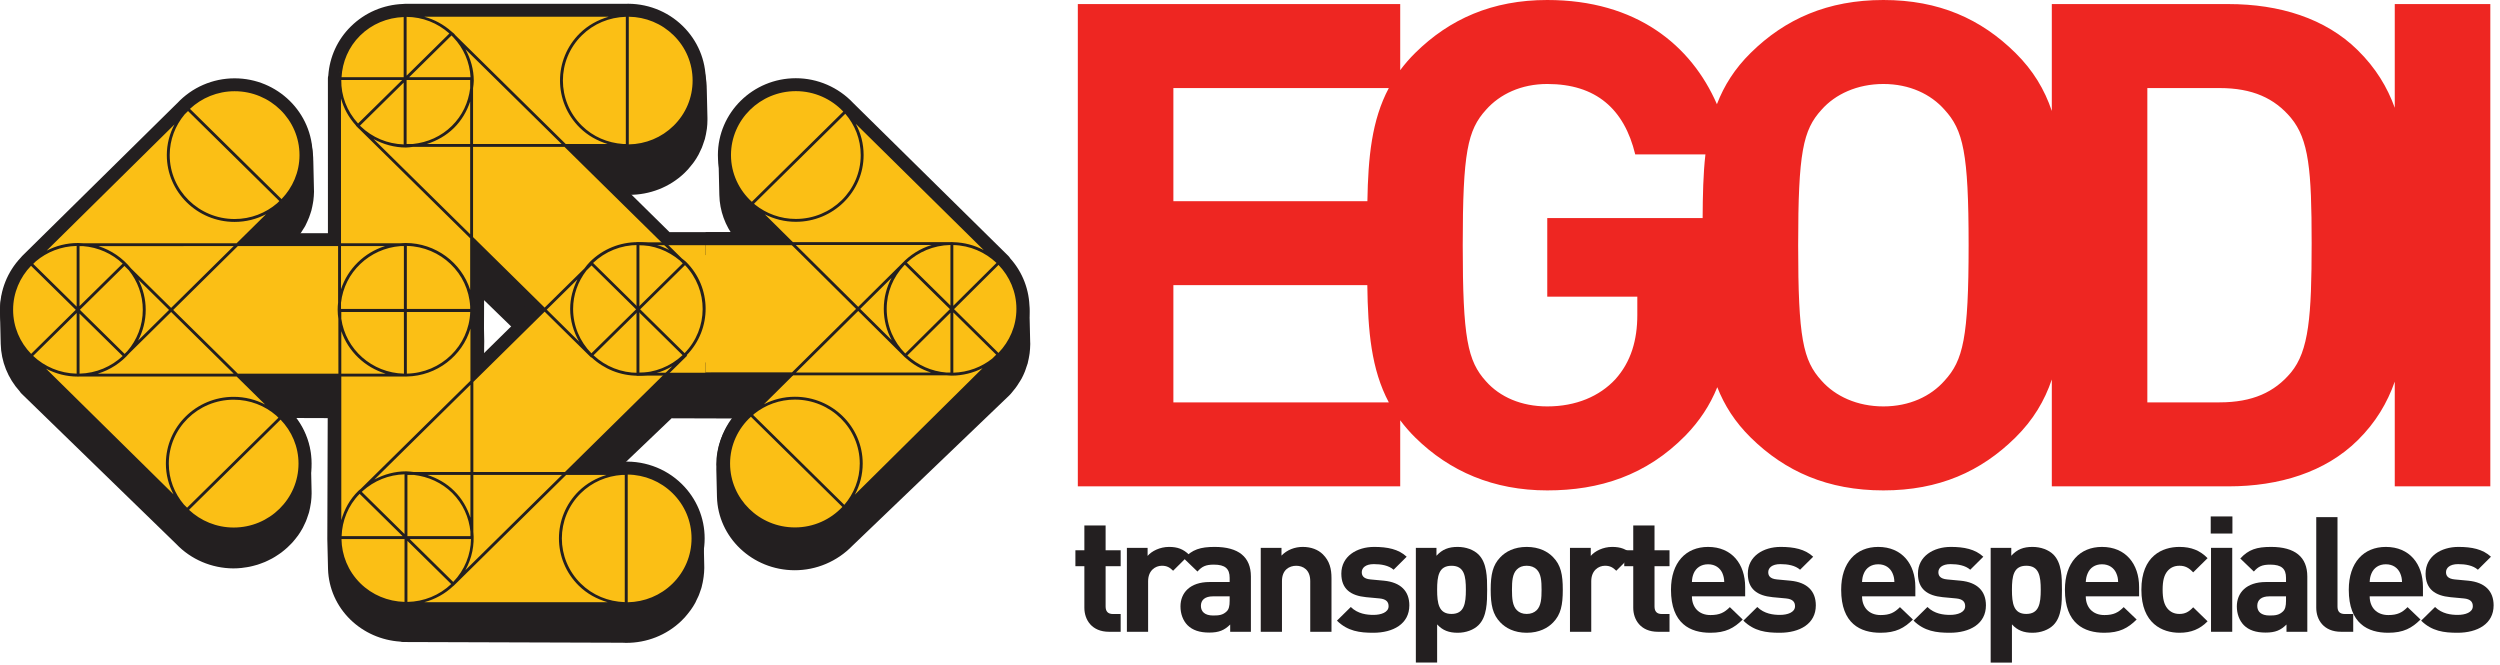
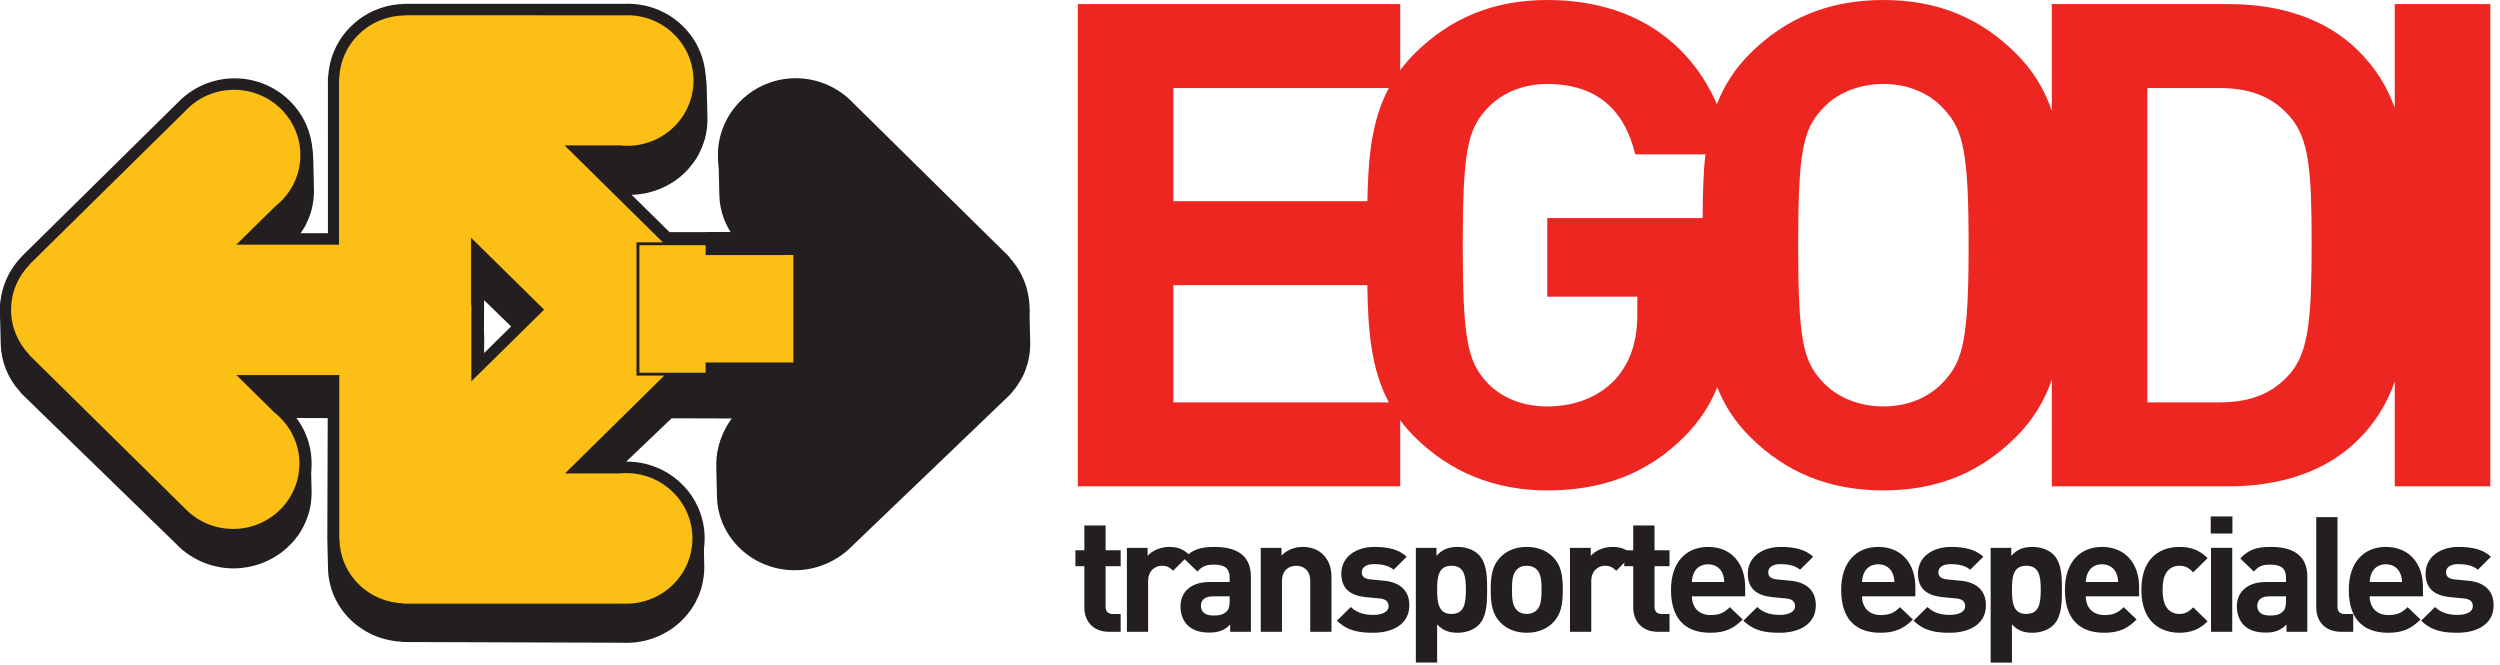
<svg xmlns="http://www.w3.org/2000/svg" width="94" height="25" viewBox="0 0 94 25" fill="none">
  <path d="M41.7 23.755C41.049 23.755 40.772 23.301 40.772 22.852V21.289H40.435V20.69H40.772V19.758H41.571V20.69H42.137V21.289H41.571V22.805C41.571 22.986 41.656 23.087 41.848 23.087H42.137V23.755H41.7Z" fill="#231F20" />
  <path d="M44.109 21.46C43.986 21.34 43.882 21.272 43.686 21.272C43.439 21.272 43.169 21.453 43.169 21.854V23.755H42.371V20.6H43.15V20.902C43.303 20.721 43.613 20.564 43.956 20.564C44.27 20.564 44.49 20.642 44.712 20.86L44.109 21.46Z" fill="#231F20" />
  <path d="M46.235 22.423H45.602C45.314 22.423 45.154 22.555 45.154 22.78C45.154 22.998 45.302 23.143 45.614 23.143C45.836 23.143 45.978 23.126 46.12 22.991C46.205 22.913 46.235 22.786 46.235 22.591V22.423ZM46.255 23.755V23.482C46.039 23.695 45.836 23.785 45.467 23.785C45.105 23.785 44.84 23.695 44.65 23.507C44.478 23.331 44.386 23.078 44.386 22.8C44.386 22.296 44.736 21.884 45.48 21.884H46.235V21.726C46.235 21.382 46.065 21.23 45.639 21.23C45.332 21.23 45.191 21.302 45.025 21.49L44.516 21C44.827 20.66 45.136 20.564 45.67 20.564C46.566 20.564 47.034 20.939 47.034 21.678V23.755H46.255Z" fill="#231F20" />
  <path d="M49.265 23.755V21.848C49.265 21.418 48.989 21.273 48.738 21.273C48.485 21.273 48.202 21.418 48.202 21.848V23.755H47.404V20.6H48.184V20.891C48.392 20.673 48.687 20.564 48.982 20.564C49.301 20.564 49.56 20.667 49.739 20.842C49.996 21.097 50.064 21.393 50.064 21.737V23.755H49.265Z" fill="#231F20" />
  <path d="M54.577 21.273C54.097 21.273 54.036 21.659 54.036 22.175C54.036 22.689 54.097 23.084 54.577 23.084C55.057 23.084 55.117 22.689 55.117 22.175C55.117 21.659 55.057 21.273 54.577 21.273ZM55.59 23.507C55.412 23.682 55.123 23.792 54.81 23.792C54.485 23.792 54.245 23.707 54.036 23.477V24.911H53.236V20.6L54.011 20.599V20.897C54.231 20.653 54.473 20.564 54.81 20.564C55.123 20.564 55.412 20.673 55.59 20.847C55.91 21.163 55.917 21.702 55.917 22.175C55.917 22.647 55.91 23.192 55.59 23.507Z" fill="#231F20" />
  <path d="M57.779 21.411C57.686 21.32 57.562 21.272 57.404 21.272C57.244 21.272 57.126 21.32 57.035 21.411C56.869 21.575 56.85 21.847 56.85 22.174C56.85 22.501 56.869 22.78 57.035 22.944C57.126 23.034 57.244 23.084 57.404 23.084C57.562 23.084 57.686 23.034 57.779 22.944C57.945 22.78 57.963 22.501 57.963 22.174C57.963 21.847 57.945 21.575 57.779 21.411ZM58.398 23.404C58.202 23.609 57.877 23.792 57.404 23.792C56.93 23.792 56.611 23.609 56.414 23.404C56.126 23.106 56.05 22.75 56.05 22.174C56.05 21.605 56.126 21.248 56.414 20.951C56.611 20.745 56.93 20.564 57.404 20.564C57.877 20.564 58.202 20.745 58.398 20.951C58.688 21.248 58.761 21.605 58.761 22.174C58.761 22.75 58.688 23.106 58.398 23.404Z" fill="#231F20" />
  <path d="M60.772 21.46C60.649 21.34 60.543 21.272 60.347 21.272C60.101 21.272 59.831 21.453 59.831 21.854V23.755H59.031V20.599H59.813V20.902C59.966 20.721 60.275 20.564 60.618 20.564C60.931 20.564 61.153 20.642 61.374 20.86L60.772 21.46Z" fill="#231F20" />
  <path d="M62.337 23.755C61.688 23.755 61.41 23.301 61.41 22.852V21.289H61.072V20.69H61.41V19.758H62.21V20.69H62.774V21.289H62.21V22.805C62.21 22.986 62.295 23.087 62.485 23.087H62.774V23.755H62.337Z" fill="#231F20" />
  <path d="M64.76 21.546C64.673 21.357 64.494 21.217 64.224 21.217C63.954 21.217 63.775 21.357 63.688 21.546C63.64 21.659 63.622 21.744 63.616 21.884H64.832C64.826 21.744 64.807 21.659 64.76 21.546ZM63.616 22.422C63.616 22.828 63.868 23.126 64.314 23.126C64.666 23.126 64.839 23.029 65.042 22.828L65.526 23.294C65.199 23.616 64.888 23.792 64.309 23.792C63.554 23.792 62.829 23.452 62.829 22.174C62.829 21.145 63.393 20.564 64.224 20.564C65.114 20.564 65.618 21.205 65.618 22.072V22.422H63.616Z" fill="#231F20" />
  <path d="M66.916 23.792C66.411 23.792 65.957 23.735 65.551 23.337L66.074 22.823C66.338 23.084 66.682 23.12 66.93 23.12C67.204 23.12 67.493 23.029 67.493 22.793C67.493 22.635 67.407 22.525 67.155 22.501L66.65 22.454C66.074 22.398 65.718 22.15 65.718 21.569C65.718 20.915 66.301 20.564 66.952 20.564C67.451 20.564 67.869 20.647 68.176 20.933L67.683 21.422C67.498 21.259 67.219 21.211 66.941 21.211C66.621 21.211 66.486 21.357 66.486 21.514C66.486 21.629 66.534 21.762 66.815 21.787L67.32 21.834C67.954 21.896 68.275 22.229 68.275 22.761C68.275 23.457 67.671 23.792 66.916 23.792Z" fill="#231F20" />
  <path d="M51.633 23.792C51.129 23.792 50.674 23.735 50.269 23.337L50.79 22.823C51.054 23.084 51.398 23.12 51.645 23.12C51.92 23.12 52.211 23.029 52.211 22.793C52.211 22.635 52.124 22.525 51.872 22.501L51.368 22.454C50.79 22.398 50.434 22.15 50.434 21.569C50.434 20.915 51.017 20.564 51.668 20.564C52.167 20.564 52.586 20.647 52.891 20.933L52.4 21.422C52.215 21.259 51.933 21.211 51.656 21.211C51.337 21.211 51.203 21.357 51.203 21.514C51.203 21.629 51.25 21.762 51.532 21.787L52.037 21.834C52.67 21.896 52.991 22.229 52.991 22.761C52.991 23.457 52.388 23.792 51.633 23.792Z" fill="#231F20" />
  <path d="M71.156 21.546C71.069 21.357 70.891 21.217 70.621 21.217C70.35 21.217 70.172 21.357 70.087 21.546C70.037 21.659 70.021 21.744 70.013 21.884H71.229C71.224 21.744 71.206 21.659 71.156 21.546ZM70.013 22.422C70.013 22.828 70.265 23.126 70.713 23.126C71.064 23.126 71.235 23.029 71.438 22.828L71.925 23.294C71.599 23.616 71.285 23.792 70.707 23.792C69.952 23.792 69.228 23.452 69.228 22.174C69.228 21.145 69.791 20.564 70.621 20.564C71.512 20.564 72.017 21.205 72.017 22.072V22.422H70.013Z" fill="#231F20" />
  <path d="M73.313 23.792C72.809 23.792 72.355 23.735 71.95 23.337L72.472 22.823C72.737 23.084 73.078 23.12 73.324 23.12C73.601 23.12 73.89 23.029 73.89 22.793C73.89 22.635 73.806 22.525 73.552 22.501L73.049 22.454C72.472 22.398 72.115 22.15 72.115 21.569C72.115 20.915 72.697 20.564 73.351 20.564C73.847 20.564 74.266 20.647 74.573 20.933L74.081 21.422C73.896 21.259 73.615 21.211 73.338 21.211C73.019 21.211 72.883 21.357 72.883 21.514C72.883 21.629 72.932 21.762 73.215 21.787L73.719 21.834C74.352 21.896 74.671 22.229 74.671 22.761C74.671 23.457 74.068 23.792 73.313 23.792Z" fill="#231F20" />
  <path d="M76.188 21.272C75.71 21.272 75.649 21.659 75.649 22.175C75.649 22.689 75.71 23.084 76.188 23.084C76.669 23.084 76.732 22.689 76.732 22.175C76.732 21.659 76.669 21.272 76.188 21.272ZM77.204 23.507C77.025 23.682 76.737 23.792 76.422 23.792C76.098 23.792 75.857 23.707 75.649 23.476V24.913H74.849V20.599H75.624V20.897C75.846 20.653 76.084 20.564 76.422 20.564C76.737 20.564 77.025 20.673 77.204 20.847C77.524 21.163 77.529 21.702 77.529 22.175C77.529 22.647 77.524 23.192 77.204 23.507Z" fill="#231F20" />
  <path d="M79.569 21.546C79.484 21.357 79.304 21.217 79.034 21.217C78.765 21.217 78.585 21.357 78.502 21.546C78.452 21.659 78.434 21.744 78.425 21.884H79.642C79.638 21.744 79.619 21.659 79.569 21.546ZM78.425 22.422C78.425 22.828 78.677 23.126 79.126 23.126C79.477 23.126 79.648 23.029 79.851 22.828L80.338 23.294C80.011 23.616 79.698 23.792 79.121 23.792C78.366 23.792 77.641 23.452 77.641 22.174C77.641 21.145 78.204 20.564 79.034 20.564C79.925 20.564 80.43 21.205 80.43 22.072V22.422H78.425Z" fill="#231F20" />
  <path d="M81.947 23.792C81.309 23.792 80.516 23.452 80.516 22.174C80.516 20.897 81.309 20.564 81.947 20.564C82.39 20.564 82.721 20.697 83.005 20.987L82.464 21.521C82.298 21.344 82.156 21.272 81.947 21.272C81.758 21.272 81.609 21.339 81.493 21.478C81.37 21.629 81.315 21.84 81.315 22.174C81.315 22.508 81.37 22.726 81.493 22.877C81.609 23.016 81.758 23.084 81.947 23.084C82.156 23.084 82.298 23.011 82.464 22.834L83.005 23.361C82.721 23.652 82.39 23.792 81.947 23.792Z" fill="#231F20" />
  <path d="M83.134 20.599H83.932V23.755H83.134V20.599ZM83.123 19.418H83.939V20.061H83.123V19.418Z" fill="#231F20" />
  <path d="M85.954 22.423H85.322C85.033 22.423 84.873 22.555 84.873 22.78C84.873 22.998 85.02 23.143 85.335 23.143C85.556 23.143 85.696 23.126 85.838 22.991C85.923 22.913 85.954 22.786 85.954 22.591V22.423ZM85.972 23.755V23.482C85.757 23.695 85.556 23.785 85.187 23.785C84.823 23.785 84.558 23.695 84.369 23.507C84.197 23.331 84.105 23.078 84.105 22.8C84.105 22.296 84.455 21.884 85.198 21.884H85.954V21.726C85.954 21.382 85.784 21.23 85.358 21.23C85.052 21.23 84.91 21.302 84.745 21.49L84.235 21C84.547 20.66 84.855 20.564 85.391 20.564C86.287 20.564 86.755 20.939 86.755 21.678V23.755H85.972Z" fill="#231F20" />
  <path d="M88.026 23.755C87.368 23.755 87.091 23.301 87.091 22.852V19.444H87.89V22.805C87.89 22.991 87.97 23.087 88.172 23.087H88.481V23.755H88.026Z" fill="#231F20" />
  <path d="M90.243 21.546C90.157 21.357 89.978 21.217 89.708 21.217C89.438 21.217 89.26 21.357 89.174 21.546C89.124 21.659 89.107 21.744 89.1 21.884H90.316C90.312 21.744 90.292 21.659 90.243 21.546ZM89.1 22.422C89.1 22.828 89.352 23.126 89.801 23.126C90.151 23.126 90.324 23.029 90.525 22.828L91.011 23.294C90.686 23.616 90.372 23.792 89.795 23.792C89.039 23.792 88.314 23.452 88.314 22.174C88.314 21.145 88.879 20.564 89.708 20.564C90.599 20.564 91.103 21.205 91.103 22.072V22.422H89.1Z" fill="#231F20" />
  <path d="M92.4 23.792C91.897 23.792 91.441 23.735 91.035 23.337L91.558 22.823C91.824 23.084 92.166 23.12 92.412 23.12C92.689 23.12 92.978 23.029 92.978 22.793C92.978 22.635 92.892 22.525 92.64 22.501L92.135 22.454C91.558 22.398 91.202 22.15 91.202 21.569C91.202 20.915 91.786 20.564 92.437 20.564C92.935 20.564 93.352 20.647 93.66 20.933L93.169 21.422C92.984 21.259 92.701 21.211 92.425 21.211C92.106 21.211 91.97 21.357 91.97 21.514C91.97 21.629 92.021 21.762 92.302 21.787L92.806 21.834C93.439 21.896 93.76 22.229 93.76 22.761C93.76 23.457 93.156 23.792 92.4 23.792Z" fill="#231F20" />
  <path d="M86.14 14.007C85.522 14.747 84.693 15.129 83.454 15.129H80.74V3.311H83.454C84.693 3.311 85.522 3.693 86.14 4.432C86.813 5.247 86.918 6.393 86.918 9.143C86.918 11.894 86.813 13.193 86.14 14.007ZM73.115 14.314C72.599 14.899 71.799 15.281 70.815 15.281C69.834 15.281 69.007 14.899 68.49 14.314C67.792 13.55 67.611 12.709 67.611 9.22C67.611 5.73 67.792 4.89 68.49 4.126C69.007 3.54 69.834 3.158 70.815 3.158C71.799 3.158 72.599 3.54 73.115 4.126C73.814 4.89 74.02 5.73 74.02 9.22C74.02 12.709 73.814 13.55 73.115 14.314ZM64.019 8.2H58.177V11.155H61.563V11.843C61.563 12.784 61.329 13.602 60.736 14.262C60.143 14.899 59.262 15.281 58.177 15.281C57.196 15.281 56.395 14.924 55.876 14.34C55.18 13.574 54.999 12.709 54.999 9.22C54.999 5.73 55.18 4.89 55.876 4.126C56.395 3.54 57.196 3.158 58.177 3.158C60.012 3.158 61.072 4.1 61.485 5.806H64.124C64.04 6.541 64.024 7.336 64.019 8.2ZM51.414 7.564H44.119V3.311H52.219C51.578 4.517 51.442 5.906 51.414 7.564ZM44.119 15.129V10.722H51.411C51.434 12.449 51.559 13.886 52.219 15.129H44.119ZM90.043 0.153V4.053C89.766 3.285 89.334 2.559 88.648 1.885C87.433 0.686 85.703 0.153 83.789 0.153H77.148V4.172C76.877 3.371 76.451 2.651 75.778 1.987C74.486 0.713 72.91 3.62396e-05 70.815 3.62396e-05C68.724 3.62396e-05 67.12 0.713 65.828 1.987C65.226 2.58 64.825 3.218 64.556 3.918C63.592 1.704 61.532 3.62396e-05 58.177 3.62396e-05C56.111 3.62396e-05 54.507 0.713 53.215 1.987C53.001 2.198 52.813 2.416 52.648 2.638V0.153H40.526V18.287H52.648V15.802C52.813 16.024 53.001 16.242 53.215 16.453C54.507 17.727 56.161 18.439 58.177 18.439C60.143 18.439 61.899 17.878 63.374 16.376C63.903 15.831 64.293 15.242 64.57 14.559C64.838 15.241 65.235 15.87 65.828 16.453C67.12 17.727 68.724 18.439 70.815 18.439C72.91 18.439 74.486 17.727 75.778 16.453C76.451 15.789 76.877 15.068 77.148 14.268V18.287H83.789C85.703 18.287 87.433 17.753 88.648 16.555C89.334 15.879 89.766 15.137 90.043 14.348V18.287H93.636V0.153H90.043Z" fill="#EE2622" />
  <path d="M18.202 13.363L18.204 13.056C18.207 12.983 18.208 12.909 18.207 12.837V12.82L18.198 12.352L18.202 11.286L19.28 12.334L18.202 13.363ZM12.307 20.268L12.334 21.404C12.358 22.121 12.656 22.792 13.177 23.3C13.678 23.785 14.34 24.079 15.051 24.125C15.089 24.136 15.128 24.14 15.165 24.14L23.408 24.167C23.452 24.169 23.495 24.172 23.538 24.172C24.319 24.174 25.057 23.883 25.613 23.352C25.661 23.305 25.706 23.258 25.752 23.209C25.758 23.201 25.767 23.191 25.775 23.181C25.831 23.118 25.884 23.052 25.933 22.985C25.946 22.967 25.961 22.951 25.974 22.932C26.035 22.848 26.09 22.76 26.14 22.668C26.143 22.664 26.146 22.659 26.148 22.654C26.16 22.633 26.167 22.609 26.179 22.586C26.212 22.524 26.242 22.463 26.269 22.398C26.282 22.365 26.295 22.33 26.307 22.297C26.329 22.236 26.35 22.177 26.369 22.117C26.372 22.1 26.379 22.086 26.383 22.069C26.388 22.051 26.39 22.032 26.395 22.013C26.416 21.936 26.43 21.861 26.442 21.782C26.448 21.75 26.455 21.717 26.457 21.684C26.471 21.576 26.48 21.467 26.481 21.356C26.481 21.335 26.481 21.314 26.48 21.293V21.278L26.471 20.875L26.455 20.155C26.455 20.15 26.455 20.145 26.454 20.139C26.455 20.165 26.455 20.191 26.455 20.218C26.457 19.462 26.157 18.753 25.605 18.217C25.056 17.683 24.315 17.384 23.54 17.382C23.534 17.382 23.526 17.383 23.519 17.383L25.252 15.728L27.554 15.735C27.156 16.224 26.932 16.83 26.931 17.465C26.931 17.529 26.936 17.589 26.94 17.65C26.937 17.615 26.932 17.581 26.931 17.544C26.94 17.924 26.949 18.303 26.958 18.682C26.995 20.203 28.285 21.436 29.875 21.441C30.69 21.443 31.476 21.113 32.052 20.519L37.946 14.87C37.966 14.85 37.987 14.829 38.005 14.808C38.02 14.792 38.031 14.774 38.046 14.759C38.095 14.702 38.141 14.645 38.184 14.587C38.205 14.559 38.228 14.53 38.245 14.502C38.29 14.438 38.331 14.371 38.37 14.305C38.381 14.286 38.393 14.271 38.402 14.252C38.405 14.248 38.407 14.242 38.411 14.237C38.457 14.151 38.497 14.064 38.534 13.973C38.544 13.953 38.55 13.931 38.557 13.909C38.582 13.839 38.607 13.769 38.629 13.696C38.632 13.686 38.638 13.675 38.641 13.664C38.645 13.644 38.647 13.625 38.653 13.605C38.671 13.528 38.689 13.45 38.7 13.371C38.705 13.34 38.71 13.307 38.715 13.277C38.727 13.17 38.735 13.063 38.737 12.954V12.893C38.737 12.888 38.735 12.882 38.735 12.876C38.727 12.497 38.718 12.118 38.709 11.739C38.71 11.764 38.71 11.791 38.71 11.816C38.713 11.129 38.461 10.47 37.992 9.954C37.974 9.923 37.95 9.893 37.921 9.866L32.114 4.219C31.561 3.64 30.779 3.304 29.964 3.302C28.346 3.296 27.028 4.557 27.019 6.117C27.019 6.185 27.025 6.252 27.031 6.321C27.028 6.28 27.021 6.238 27.021 6.196C27.03 6.576 27.038 6.954 27.047 7.333C27.06 7.927 27.268 8.488 27.629 8.954L26.545 8.951L25.188 8.946L23.514 7.319C23.561 7.322 23.607 7.326 23.652 7.326C24.428 7.329 25.176 7.04 25.733 6.508C25.78 6.463 25.826 6.415 25.87 6.367C25.879 6.357 25.887 6.347 25.895 6.337C25.949 6.276 25.999 6.212 26.049 6.149C26.063 6.127 26.079 6.108 26.093 6.09C26.154 6.005 26.21 5.917 26.258 5.826C26.262 5.821 26.265 5.818 26.266 5.813C26.279 5.79 26.288 5.765 26.3 5.742C26.332 5.681 26.362 5.619 26.388 5.556C26.402 5.521 26.416 5.486 26.427 5.45C26.45 5.391 26.469 5.333 26.487 5.273C26.491 5.257 26.497 5.241 26.504 5.226C26.51 5.208 26.511 5.187 26.516 5.168C26.536 5.093 26.551 5.016 26.562 4.939C26.567 4.906 26.574 4.873 26.579 4.84C26.592 4.732 26.6 4.624 26.6 4.513V4.45V4.434L26.573 3.295C26.574 3.322 26.574 3.349 26.574 3.375C26.579 2.618 26.277 1.906 25.725 1.372C25.175 0.838 24.437 0.542 23.654 0.539C23.611 0.538 23.569 0.539 23.51 0.54L15.209 0.518C14.467 0.544 13.767 0.832 13.241 1.339C12.736 1.819 12.433 2.457 12.383 3.144C12.373 3.178 12.37 3.214 12.37 3.253L12.342 8.94L11.18 8.936C11.202 8.912 11.217 8.884 11.238 8.859C11.267 8.82 11.294 8.783 11.322 8.743C11.358 8.691 11.39 8.639 11.422 8.584C11.437 8.557 11.457 8.532 11.472 8.504C11.479 8.49 11.485 8.474 11.494 8.46C11.517 8.413 11.539 8.364 11.561 8.316C11.582 8.268 11.603 8.222 11.622 8.173C11.641 8.124 11.658 8.073 11.674 8.022C11.684 7.986 11.7 7.952 11.708 7.916C11.713 7.902 11.714 7.89 11.717 7.876C11.737 7.804 11.749 7.73 11.763 7.657C11.769 7.619 11.778 7.584 11.782 7.545C11.796 7.433 11.805 7.32 11.807 7.206C11.807 7.184 11.807 7.162 11.805 7.14V7.128C11.796 6.748 11.786 6.369 11.779 5.989C11.779 6.015 11.779 6.041 11.779 6.067C11.786 4.509 10.479 3.237 8.863 3.23C8.042 3.229 7.254 3.559 6.682 4.154L0.789 9.799C0.283 10.323 0.004 11.002 0 11.718C-0.002 11.774 0.004 11.83 0.007 11.886C0.005 11.855 0.001 11.826 0 11.794C0.009 12.174 0.019 12.554 0.027 12.932C0.043 13.589 0.294 14.219 0.742 14.716C0.764 14.749 0.784 14.779 0.814 14.805L6.625 20.453C7.176 21.033 7.955 21.367 8.771 21.372C8.877 21.372 8.98 21.366 9.085 21.355C9.118 21.352 9.148 21.346 9.182 21.341C9.251 21.332 9.32 21.323 9.388 21.308C9.426 21.301 9.464 21.29 9.501 21.282C9.562 21.266 9.623 21.251 9.681 21.233C9.721 21.22 9.76 21.207 9.798 21.192C9.853 21.173 9.908 21.152 9.961 21.13C10 21.113 10.037 21.095 10.077 21.076C10.127 21.053 10.178 21.027 10.228 21C10.264 20.979 10.301 20.957 10.338 20.936C10.385 20.908 10.432 20.877 10.476 20.846C10.514 20.822 10.547 20.797 10.581 20.773C10.625 20.738 10.668 20.704 10.711 20.668C10.742 20.641 10.775 20.615 10.805 20.586C10.846 20.548 10.886 20.508 10.925 20.468C10.944 20.448 10.967 20.43 10.984 20.408C10.993 20.401 10.998 20.391 11.006 20.383C11.068 20.313 11.126 20.241 11.182 20.165C11.19 20.156 11.198 20.147 11.204 20.138C11.265 20.053 11.32 19.963 11.372 19.87C11.375 19.864 11.38 19.857 11.383 19.851C11.396 19.829 11.405 19.806 11.416 19.783C11.445 19.723 11.475 19.665 11.501 19.603C11.515 19.567 11.528 19.532 11.541 19.497C11.564 19.439 11.583 19.38 11.602 19.318C11.608 19.299 11.615 19.281 11.62 19.262C11.625 19.245 11.627 19.226 11.632 19.21C11.65 19.135 11.666 19.059 11.677 18.983C11.684 18.951 11.691 18.918 11.694 18.886C11.707 18.778 11.716 18.668 11.717 18.554C11.717 18.534 11.717 18.513 11.716 18.492V18.477L11.708 18.125L11.691 17.354V17.339C11.691 17.364 11.692 17.391 11.691 17.417C11.694 16.794 11.484 16.202 11.108 15.717L12.322 15.721L12.307 20.268Z" fill="#231F20" />
  <path d="M23.265 17.372H22.321L25.24 14.496H29.83V13.632L25.057 13.632C24.94 13.632 24.831 13.678 24.748 13.759L20.954 17.498C20.828 17.621 20.791 17.807 20.858 17.968C20.926 18.129 21.087 18.233 21.263 18.233H23.288C23.304 18.233 23.32 18.233 23.334 18.232C23.959 18.162 24.576 18.376 25.017 18.811C25.407 19.195 25.619 19.702 25.619 20.244C25.619 20.785 25.406 21.292 25.017 21.674C24.602 22.084 24.031 22.298 23.443 22.263H23.418C23.404 22.263 23.394 22.263 23.38 22.265H15.284C15.258 22.259 15.234 22.256 15.206 22.256C14.679 22.238 14.188 22.028 13.822 21.665C13.441 21.291 13.229 20.793 13.222 20.261C13.221 20.24 13.22 20.22 13.218 20.2V14.103C13.218 13.863 13.02 13.671 12.779 13.671H8.911C8.732 13.671 8.574 13.776 8.506 13.938C8.438 14.099 8.477 14.284 8.602 14.408L10.031 15.818C10.043 15.829 10.055 15.84 10.068 15.851C10.559 16.238 10.841 16.814 10.841 17.432C10.841 18.547 9.918 19.457 8.786 19.457C8.201 19.457 7.643 19.208 7.253 18.775C7.235 18.757 7.218 18.739 7.197 18.725L1.482 13.093C1.468 13.071 1.453 13.05 1.433 13.031C1.074 12.653 0.877 12.162 0.876 11.649C0.876 11.119 1.084 10.617 1.459 10.236C1.474 10.221 1.488 10.206 1.501 10.19L7.241 4.532C7.256 4.519 7.272 4.504 7.287 4.487C7.678 4.055 8.238 3.808 8.821 3.808C9.956 3.808 10.877 4.715 10.877 5.832C10.877 6.45 10.594 7.027 10.104 7.415C10.089 7.425 10.078 7.435 10.068 7.446L8.597 8.895C8.471 9.017 8.433 9.204 8.504 9.366C8.569 9.527 8.731 9.632 8.908 9.632H12.767C12.884 9.632 12.996 9.586 13.077 9.505C13.159 9.424 13.205 9.315 13.205 9.199V3.046C13.211 3.021 13.214 2.996 13.214 2.969C13.231 2.452 13.444 1.967 13.812 1.604C14.192 1.23 14.7 1.019 15.24 1.012C15.259 1.011 15.281 1.009 15.3 1.007L23.419 1.007C23.441 1.01 23.463 1.01 23.485 1.008C24.074 0.975 24.642 1.186 25.056 1.595C25.446 1.978 25.658 2.486 25.658 3.028C25.658 3.569 25.446 4.079 25.057 4.46C24.615 4.895 23.999 5.108 23.375 5.038C23.36 5.038 23.341 5.035 23.326 5.035H21.248C21.07 5.035 20.911 5.142 20.843 5.304C20.776 5.463 20.813 5.65 20.937 5.774L24.684 9.467C24.768 9.547 24.878 9.594 24.994 9.594L29.83 9.592V8.729H25.175L22.305 5.901H23.304C24.181 5.988 25.05 5.685 25.677 5.071C26.23 4.526 26.536 3.799 26.536 3.028C26.536 2.255 26.23 1.529 25.677 0.984C25.094 0.411 24.301 0.108 23.474 0.144H23.459L15.234 0.143C15.206 0.143 15.182 0.145 15.156 0.149C14.413 0.177 13.717 0.476 13.192 0.995C12.69 1.488 12.392 2.142 12.344 2.842C12.332 2.878 12.329 2.916 12.329 2.955L12.33 8.769H9.965L10.67 8.074C11.359 7.521 11.754 6.705 11.754 5.832C11.754 4.239 10.437 2.945 8.821 2.945C8 2.945 7.218 3.285 6.662 3.882C6.657 3.886 6.652 3.89 6.648 3.894L0.832 9.627C0.814 9.645 0.796 9.665 0.781 9.686C0.276 10.222 0 10.918 0 11.649C0 12.35 0.257 13.019 0.726 13.548C0.745 13.58 0.768 13.611 0.796 13.639L6.613 19.37C6.62 19.378 6.626 19.384 6.635 19.39C7.19 19.981 7.969 20.32 8.786 20.32C10.403 20.32 11.716 19.024 11.716 17.432C11.716 16.558 11.323 15.743 10.634 15.191L9.968 14.535H12.339V20.268C12.339 20.293 12.341 20.317 12.346 20.342C12.374 21.074 12.677 21.758 13.201 22.275C13.703 22.771 14.367 23.069 15.08 23.113C15.115 23.123 15.153 23.127 15.193 23.127H23.418C23.424 23.127 23.43 23.127 23.435 23.127C23.478 23.13 23.52 23.131 23.564 23.131C24.347 23.131 25.085 22.831 25.637 22.286C26.191 21.741 26.495 21.015 26.495 20.244C26.495 19.471 26.191 18.747 25.637 18.2C25.015 17.586 24.143 17.282 23.265 17.372Z" fill="#231F20" />
  <path d="M18.171 9.98L19.859 11.643L18.181 13.295L18.18 11.79C18.187 11.641 18.186 11.492 18.171 11.349V9.98ZM17.305 14.338C17.305 14.513 17.411 14.671 17.575 14.738C17.629 14.76 17.686 14.77 17.744 14.77C17.857 14.77 17.969 14.727 18.052 14.645L20.788 11.948C20.959 11.779 20.959 11.505 20.788 11.337L18.043 8.632C17.917 8.51 17.73 8.471 17.565 8.539C17.401 8.606 17.294 8.764 17.294 8.937V11.373C17.294 11.388 17.296 11.403 17.297 11.419C17.308 11.524 17.311 11.634 17.305 11.769V14.338Z" fill="#231F20" />
  <path d="M17.722 14.338V11.768C17.73 11.637 17.727 11.505 17.711 11.373V8.937L20.459 11.643L17.722 14.338ZM23.266 17.803H21.242L25.035 14.064H29.83V9.16L24.974 9.161L21.227 5.467H23.306C24.033 5.547 24.789 5.314 25.345 4.765C26.32 3.806 26.32 2.25 25.345 1.291C24.822 0.774 24.123 0.538 23.438 0.578V0.576L15.213 0.574V0.58C14.584 0.588 13.96 0.827 13.481 1.299C13.016 1.758 12.775 2.352 12.755 2.955H12.746L12.747 9.199H8.885L10.355 7.753C10.928 7.301 11.294 6.609 11.294 5.832C11.294 4.476 10.176 3.376 8.801 3.376C8.058 3.376 7.395 3.696 6.94 4.202L6.939 4.201L1.12 9.932L1.125 9.935C0.688 10.379 0.417 10.982 0.417 11.649C0.417 12.297 0.675 12.886 1.093 13.326L1.086 13.333L6.901 19.065L6.903 19.063C7.36 19.569 8.024 19.888 8.765 19.888C10.141 19.888 11.258 18.789 11.258 17.432C11.258 16.656 10.89 15.962 10.32 15.512L8.89 14.103H12.757V20.268H12.763C12.77 20.884 13.012 21.5 13.491 21.97C13.956 22.431 14.563 22.667 15.172 22.687V22.697H23.396V22.695C24.084 22.733 24.783 22.497 25.306 21.981C26.279 21.022 26.279 19.466 25.306 18.508C24.748 17.957 23.994 17.724 23.266 17.803Z" fill="#FBBF15" />
  <path d="M37.984 9.714C37.965 9.68 37.941 9.651 37.914 9.623L32.098 3.891C32.091 3.885 32.086 3.879 32.08 3.873C31.523 3.282 30.741 2.941 29.924 2.941C28.308 2.941 26.993 4.237 26.993 5.83C26.993 6.704 27.388 7.519 28.078 8.071L28.741 8.728H26.531V9.591L29.8 9.589C29.977 9.589 30.137 9.486 30.206 9.324C30.273 9.161 30.235 8.977 30.11 8.853L28.679 7.443C28.668 7.432 28.655 7.422 28.643 7.412C28.151 7.025 27.869 6.447 27.869 5.83C27.869 4.714 28.791 3.804 29.924 3.804C30.507 3.804 31.068 4.052 31.459 4.485C31.475 4.503 31.491 4.518 31.51 4.531L37.227 10.168C37.241 10.191 37.257 10.211 37.277 10.231C37.636 10.609 37.834 11.099 37.834 11.613C37.834 12.143 37.625 12.643 37.251 13.025C37.233 13.04 37.222 13.055 37.209 13.073L31.475 18.724C31.457 18.739 31.439 18.755 31.423 18.773C31.032 19.204 30.472 19.454 29.889 19.454C28.756 19.454 27.833 18.545 27.833 17.429C27.833 16.811 28.116 16.235 28.606 15.847C28.619 15.838 28.632 15.827 28.643 15.814L30.114 14.367C30.238 14.245 30.276 14.057 30.207 13.896C30.14 13.733 29.98 13.629 29.804 13.629H26.531L26.533 14.493H28.745L28.039 15.189C27.351 15.74 26.957 16.555 26.957 17.429C26.957 19.022 28.271 20.317 29.889 20.317C30.704 20.317 31.489 19.978 32.044 19.384C32.049 19.38 32.057 19.375 32.061 19.367L37.877 13.636C37.897 13.616 37.914 13.595 37.929 13.575C38.435 13.038 38.71 12.345 38.71 11.613C38.71 10.912 38.455 10.24 37.984 9.714Z" fill="#231F20" />
-   <path d="M38.252 11.613C38.252 10.965 37.994 10.375 37.577 9.936L37.583 9.928L31.767 4.197L31.765 4.198C31.308 3.692 30.644 3.374 29.902 3.374C28.527 3.374 27.412 4.473 27.412 5.83C27.412 6.606 27.777 7.299 28.349 7.749L29.779 9.158L26.531 9.159L26.532 14.061H29.783L28.311 15.51C27.742 15.961 27.375 16.652 27.375 17.429C27.375 18.785 28.491 19.886 29.868 19.886C30.608 19.886 31.273 19.566 31.728 19.06L31.73 19.062L37.548 13.329L37.544 13.326C37.982 12.882 38.252 12.279 38.252 11.613Z" fill="#FBBF15" />
  <path d="M32.141 18.6C32.33 18.251 32.438 17.851 32.438 17.429C32.438 16.044 31.293 14.918 29.888 14.918C29.47 14.918 29.074 15.021 28.726 15.198L29.819 14.113H35.591C35.654 14.12 35.716 14.124 35.779 14.124C36.197 14.124 36.593 14.021 36.944 13.844L32.141 18.6ZM31.746 18.982L28.317 15.602L28.361 15.559C28.779 15.225 29.311 15.025 29.888 15.025C31.235 15.025 32.327 16.104 32.327 17.429C32.327 18.02 32.107 18.562 31.746 18.982ZM29.888 19.831C28.544 19.831 27.451 18.753 27.451 17.429C27.451 16.734 27.753 16.109 28.234 15.67L31.673 19.06C31.227 19.535 30.594 19.831 29.888 19.831ZM32.268 11.692L33.977 13.387V13.389L34.037 13.446L34.038 13.444C34.313 13.696 34.643 13.893 35.009 14.008H29.928L32.268 11.692ZM29.922 9.212H35.032C34.594 9.344 34.21 9.591 33.906 9.914L32.268 11.538L29.922 9.212ZM28.759 8.06C29.109 8.238 29.505 8.34 29.924 8.34C31.33 8.34 32.472 7.213 32.472 5.83C32.472 5.405 32.367 5.006 32.176 4.655L36.988 9.403C36.645 9.222 36.258 9.116 35.845 9.106V9.104H35.828C35.813 9.104 35.795 9.101 35.779 9.101C35.76 9.101 35.745 9.104 35.728 9.104H29.812L28.759 8.06ZM27.485 5.83C27.485 4.504 28.581 3.427 29.924 3.427C30.629 3.427 31.263 3.725 31.708 4.197L28.269 7.588C27.789 7.148 27.485 6.524 27.485 5.83ZM28.353 7.658L31.783 4.277C32.145 4.696 32.363 5.237 32.363 5.83C32.364 7.154 31.269 8.232 29.924 8.232C29.345 8.232 28.813 8.031 28.394 7.698L28.353 7.658ZM35.845 11.748L37.457 13.336L37.313 13.479C36.911 13.801 36.4 13.998 35.845 14.013V11.748ZM35.736 11.759V14.008H35.591C35.024 13.965 34.509 13.73 34.115 13.366L35.736 11.759ZM35.736 9.212V11.488L34.098 9.875C34.526 9.475 35.098 9.225 35.728 9.212H35.736ZM35.845 9.214C36.474 9.229 37.043 9.483 37.468 9.886L35.845 11.497V9.214ZM33.528 12.789L32.344 11.615L33.523 10.447C33.335 10.795 33.23 11.192 33.23 11.613C33.23 12.038 33.338 12.438 33.528 12.789ZM33.34 11.613C33.34 10.987 33.586 10.417 33.986 9.989L34.022 9.953L35.717 11.624L34.038 13.292C33.606 12.859 33.34 12.266 33.34 11.613ZM38.217 11.613C38.217 12.254 37.96 12.837 37.541 13.269L35.872 11.624L37.544 9.961C37.96 10.393 38.217 10.973 38.217 11.613ZM38.327 11.613C38.327 10.944 38.058 10.336 37.623 9.886L37.625 9.88L31.826 4.157L31.788 4.12H31.787C31.321 3.629 30.659 3.318 29.924 3.318C28.518 3.318 27.375 4.445 27.375 5.83C27.375 6.614 27.746 7.318 28.322 7.779L29.659 9.104L26.531 9.106V9.212L29.767 9.212L32.188 11.615L29.773 14.008H26.532V14.114L29.664 14.113L28.287 15.479C27.708 15.939 27.339 16.642 27.339 17.429C27.339 18.813 28.484 19.94 29.888 19.94C30.624 19.94 31.283 19.631 31.75 19.138V19.139L37.387 13.559C37.96 13.098 38.327 12.398 38.327 11.613Z" fill="#231F20" />
-   <path d="M25.288 21.943C24.836 22.388 24.237 22.633 23.602 22.645V17.844C24.237 17.852 24.836 18.1 25.288 18.544C25.749 18.998 26.002 19.601 26.002 20.244C26.002 20.884 25.75 21.488 25.288 21.943ZM15.956 22.642C16.36 22.531 16.732 22.33 17.042 22.035L17.045 22.037L17.059 22.022C17.065 22.017 17.071 22.014 17.076 22.009C17.082 22.004 17.085 21.998 17.092 21.992L21.287 17.857H22.806C22.418 17.975 22.058 18.176 21.761 18.466C20.768 19.447 20.768 21.041 21.761 22.02C22.067 22.323 22.443 22.527 22.845 22.642H15.956ZM13.55 21.933C13.083 21.471 12.849 20.871 12.84 20.268H15.21V22.631C14.584 22.614 13.995 22.371 13.55 21.933ZM15.195 14.157C15.21 14.157 15.228 14.159 15.244 14.159C15.262 14.159 15.278 14.157 15.295 14.157H15.297C16.429 14.133 17.381 13.382 17.688 12.358V14.317L13.557 18.388C13.53 18.412 13.498 18.431 13.474 18.457C13.152 18.773 12.945 19.156 12.833 19.56V14.157H15.195ZM8.942 14.049L6.512 11.654L8.942 9.253H12.712V11.376C12.701 11.464 12.696 11.556 12.696 11.649C12.696 11.765 12.708 11.879 12.722 11.991L12.724 14.049H8.942ZM9.965 15.208C9.611 15.025 9.211 14.921 8.786 14.921C7.381 14.921 6.237 16.046 6.237 17.432C6.237 17.848 6.341 18.239 6.524 18.587L1.731 13.862C2.089 14.051 2.497 14.16 2.933 14.16C2.949 14.16 2.965 14.158 2.983 14.158L8.897 14.157L9.965 15.208ZM8.786 19.835C8.136 19.835 7.545 19.581 7.107 19.171L10.549 15.778C10.966 16.208 11.224 16.791 11.224 17.432C11.224 18.757 10.13 19.835 8.786 19.835ZM10.469 15.706L7.035 19.089L6.915 18.971C6.561 18.554 6.347 18.017 6.347 17.432C6.347 16.106 7.439 15.029 8.786 15.029C9.4 15.029 9.958 15.254 10.386 15.624L10.469 15.706ZM0.493 11.649C0.493 11.008 0.75 10.425 1.167 9.994L2.849 11.649L1.171 13.306C0.75 12.873 0.493 12.291 0.493 11.649ZM4.927 10.092C4.614 9.704 4.188 9.408 3.701 9.254L8.787 9.253L6.434 11.577L4.927 10.092ZM5.191 12.806C5.374 12.459 5.479 12.066 5.479 11.649C5.479 11.24 5.379 10.857 5.202 10.515L6.356 11.654L5.191 12.806ZM4.864 13.28L6.434 11.731L8.787 14.049L3.678 14.049C4.145 13.908 4.554 13.637 4.864 13.28ZM2.99 11.791L4.612 13.386C4.186 13.785 3.619 14.033 2.991 14.049L2.99 11.791ZM1.246 13.382L2.882 11.769V14.049C2.249 14.036 1.673 13.785 1.246 13.382ZM2.99 11.509V9.254H3.119C3.695 9.298 4.217 9.539 4.612 9.912L2.99 11.509ZM4.685 13.306L3.003 11.649L4.678 9.999L4.844 10.162C5.172 10.572 5.369 11.088 5.369 11.649C5.369 12.241 5.15 12.784 4.787 13.204L4.685 13.306ZM1.347 9.826C1.763 9.475 2.295 9.26 2.882 9.247V11.529L1.249 9.922L1.347 9.826ZM6.56 4.68C6.378 5.025 6.272 5.417 6.272 5.832C6.272 7.217 7.416 8.344 8.821 8.344C9.249 8.344 9.649 8.239 10.003 8.055L8.897 9.146H3.119C3.057 9.143 2.994 9.137 2.932 9.137C2.507 9.137 2.108 9.241 1.755 9.423L6.56 4.68ZM11.261 5.832C11.261 6.473 11.002 7.055 10.585 7.486L7.143 4.093C7.579 3.684 8.172 3.43 8.821 3.43C10.167 3.43 11.261 4.506 11.261 5.832ZM7.07 4.175L10.504 7.56L10.421 7.642C9.992 8.01 9.433 8.235 8.821 8.235C7.476 8.235 6.381 7.157 6.381 5.832C6.381 5.25 6.593 4.718 6.942 4.301L7.07 4.175ZM12.821 3.701C12.923 4.07 13.11 4.418 13.385 4.719L13.38 4.725L13.444 4.788C13.451 4.795 13.457 4.804 13.463 4.812C13.472 4.819 13.481 4.824 13.489 4.831L17.678 8.959V10.899C17.353 9.879 16.385 9.136 15.244 9.136C15.182 9.136 15.121 9.141 15.059 9.146H12.822L12.821 3.701ZM13.541 1.337C13.982 0.903 14.56 0.663 15.178 0.641V2.902H12.842C12.874 2.332 13.102 1.772 13.541 1.337ZM21.801 1.252C20.808 2.232 20.808 3.825 21.801 4.803C22.098 5.095 22.457 5.295 22.845 5.414H21.271L17.126 1.329C17.105 1.307 17.09 1.282 17.068 1.26C17.046 1.239 17.02 1.224 16.997 1.204L16.976 1.182L16.975 1.184C16.678 0.919 16.331 0.733 15.953 0.629L22.886 0.629C22.482 0.746 22.108 0.951 21.801 1.252ZM26.042 3.028C26.042 3.67 25.79 4.273 25.328 4.727C24.875 5.172 24.278 5.418 23.642 5.429V0.629C24.278 0.638 24.875 0.884 25.328 1.328C25.79 1.782 26.042 2.386 26.042 3.028ZM23.43 5.414C22.845 5.373 22.297 5.141 21.879 4.727C20.927 3.791 20.927 2.265 21.879 1.328C22.322 0.891 22.909 0.65 23.531 0.632V5.414H23.43ZM15.265 5.547C15.355 5.547 15.438 5.531 15.523 5.523H17.678V8.807L14.046 5.229C14.418 5.43 14.831 5.547 15.265 5.547ZM17.692 2.902H15.385L16.976 1.334L17.047 1.406C17.436 1.818 17.662 2.341 17.692 2.902ZM17.787 3.316C17.798 3.223 17.814 3.13 17.814 3.036C17.814 2.614 17.698 2.213 17.502 1.853L21.116 5.414H17.787V3.316ZM17.068 4.812C17.355 4.529 17.554 4.185 17.678 3.818V5.414H16.052C16.429 5.292 16.779 5.097 17.068 4.812ZM15.288 5.414V3.009H17.678V3.316C17.614 3.85 17.383 4.348 16.99 4.734C16.592 5.128 16.078 5.357 15.523 5.414H15.288ZM13.566 4.755L13.535 4.725L15.178 3.106V5.43C14.57 5.41 14.002 5.174 13.566 4.755ZM15.288 0.635C15.89 0.639 16.453 0.863 16.896 1.26L15.288 2.845V0.635ZM12.832 3.009H15.122L13.463 4.642C13.038 4.179 12.823 3.595 12.832 3.009ZM25.16 9.397C24.8 9.213 24.404 9.104 23.987 9.104C23.306 9.104 22.667 9.366 22.186 9.84C22.105 9.919 22.04 10.007 21.973 10.094L20.478 11.566L17.787 8.915V5.523H21.225L25.16 9.397ZM25.741 13.278L24.07 11.631L25.756 9.969C26.645 10.898 26.642 12.355 25.741 13.278ZM21.438 11.615C21.438 12.057 21.563 12.476 21.777 12.848L20.557 11.643L21.713 10.503C21.541 10.845 21.438 11.222 21.438 11.615ZM23.992 11.707L25.664 13.354C25.209 13.78 24.617 14.018 23.988 14.018C23.359 14.018 22.771 13.783 22.316 13.359L23.992 11.707ZM22.242 9.982L23.916 11.631L22.237 13.284C21.795 12.835 21.549 12.245 21.549 11.615C21.549 11.085 21.729 10.587 22.05 10.171L22.242 9.982ZM25.67 9.903L23.992 11.555L22.3 9.887C22.757 9.453 23.351 9.213 23.987 9.213C24.571 9.213 25.12 9.423 25.561 9.795L25.67 9.903ZM17.792 11.615C17.791 11.584 17.789 11.555 17.787 11.524V9.068L20.4 11.643L17.798 14.209V11.615H17.792ZM15.297 11.731H17.68C17.636 13 16.59 14.021 15.297 14.049V11.731ZM12.822 10.875V9.253H14.476C13.694 9.498 13.076 10.106 12.822 10.875ZM15.186 9.253V11.615H12.822V11.383C12.948 10.241 13.892 9.342 15.059 9.253H15.186ZM17.678 11.615H15.297V9.247C16.573 9.274 17.612 10.274 17.678 11.524V11.615ZM14.498 14.049H12.833V12.451C13.094 13.213 13.716 13.811 14.498 14.049ZM12.833 11.984V11.731H15.186L15.188 14.049C13.984 14.021 12.995 13.133 12.833 11.984ZM17.798 17.748V14.361L20.478 11.719L22.229 13.445L22.239 13.436C22.712 13.878 23.329 14.127 23.988 14.127C24.451 14.127 24.889 13.998 25.276 13.771L21.241 17.748H17.798ZM17.798 19.992V17.857H21.131L17.497 21.44C17.747 20.991 17.846 20.488 17.798 19.992ZM15.404 20.268H17.709C17.701 20.85 17.478 21.429 17.041 21.881L15.404 20.268ZM15.319 20.338L16.966 21.96C16.519 22.383 15.94 22.621 15.319 22.632V20.338ZM13.522 18.568L15.139 20.159H12.845C12.864 19.582 13.086 19.012 13.522 18.568ZM15.21 17.835V20.078L13.604 18.495L13.633 18.465C14.069 18.073 14.62 17.849 15.21 17.835ZM15.562 17.748C15.467 17.739 15.372 17.722 15.274 17.722C14.848 17.722 14.443 17.834 14.078 18.029L17.688 14.469V17.748H15.562ZM17.076 18.457C16.79 18.173 16.444 17.979 16.068 17.857H17.688V19.466C17.568 19.096 17.372 18.748 17.076 18.457ZM15.319 17.857H15.562C16.103 17.92 16.607 18.147 17 18.532C17.411 18.94 17.635 19.458 17.688 19.989V20.159H15.319V17.857ZM21.839 21.944C20.888 21.007 20.888 19.481 21.839 18.543C22.257 18.131 22.805 17.897 23.389 17.857H23.491V22.64C22.867 22.621 22.282 22.38 21.839 21.944ZM23.564 17.732C23.505 17.732 23.449 17.746 23.389 17.748H21.396L25.838 13.372L25.819 13.355C26.777 12.373 26.771 10.808 25.79 9.84C25.741 9.795 25.687 9.759 25.638 9.717L21.381 5.523H23.43C23.488 5.527 23.544 5.539 23.603 5.539C24.283 5.539 24.925 5.277 25.406 4.803C25.888 4.33 26.152 3.699 26.152 3.028C26.152 2.357 25.888 1.726 25.406 1.252C24.925 0.778 24.283 0.518 23.603 0.518C23.586 0.518 23.57 0.522 23.554 0.522L15.178 0.521V0.533C14.531 0.554 13.924 0.807 13.463 1.26C13.001 1.715 12.765 2.304 12.732 2.902H12.711L12.712 9.146H9.053L10.503 7.715C11.032 7.255 11.37 6.582 11.37 5.832C11.37 4.447 10.227 3.321 8.821 3.321C8.036 3.321 7.334 3.674 6.866 4.225L1.268 9.752C0.727 10.213 0.383 10.891 0.383 11.649C0.383 12.321 0.654 12.93 1.092 13.382L1.089 13.383L6.839 19.049C7.308 19.595 8.004 19.943 8.786 19.943C10.191 19.943 11.334 18.816 11.334 17.432C11.334 16.681 10.997 16.009 10.466 15.548L9.053 14.157H12.724V20.268H12.731C12.739 20.899 12.986 21.529 13.474 22.009C13.938 22.468 14.555 22.723 15.21 22.739V22.751H23.513C23.53 22.751 23.545 22.754 23.562 22.754C24.245 22.754 24.883 22.494 25.366 22.018C25.847 21.545 26.112 20.913 26.112 20.244C26.112 19.573 25.847 18.942 25.366 18.468C24.883 17.994 24.245 17.732 23.564 17.732Z" fill="#231F20" />
  <path d="M24.042 14.014V9.22L29.819 9.219V9.11L23.932 9.112V14.123L29.82 14.121V14.013L24.042 14.014Z" fill="#231F20" />
</svg>